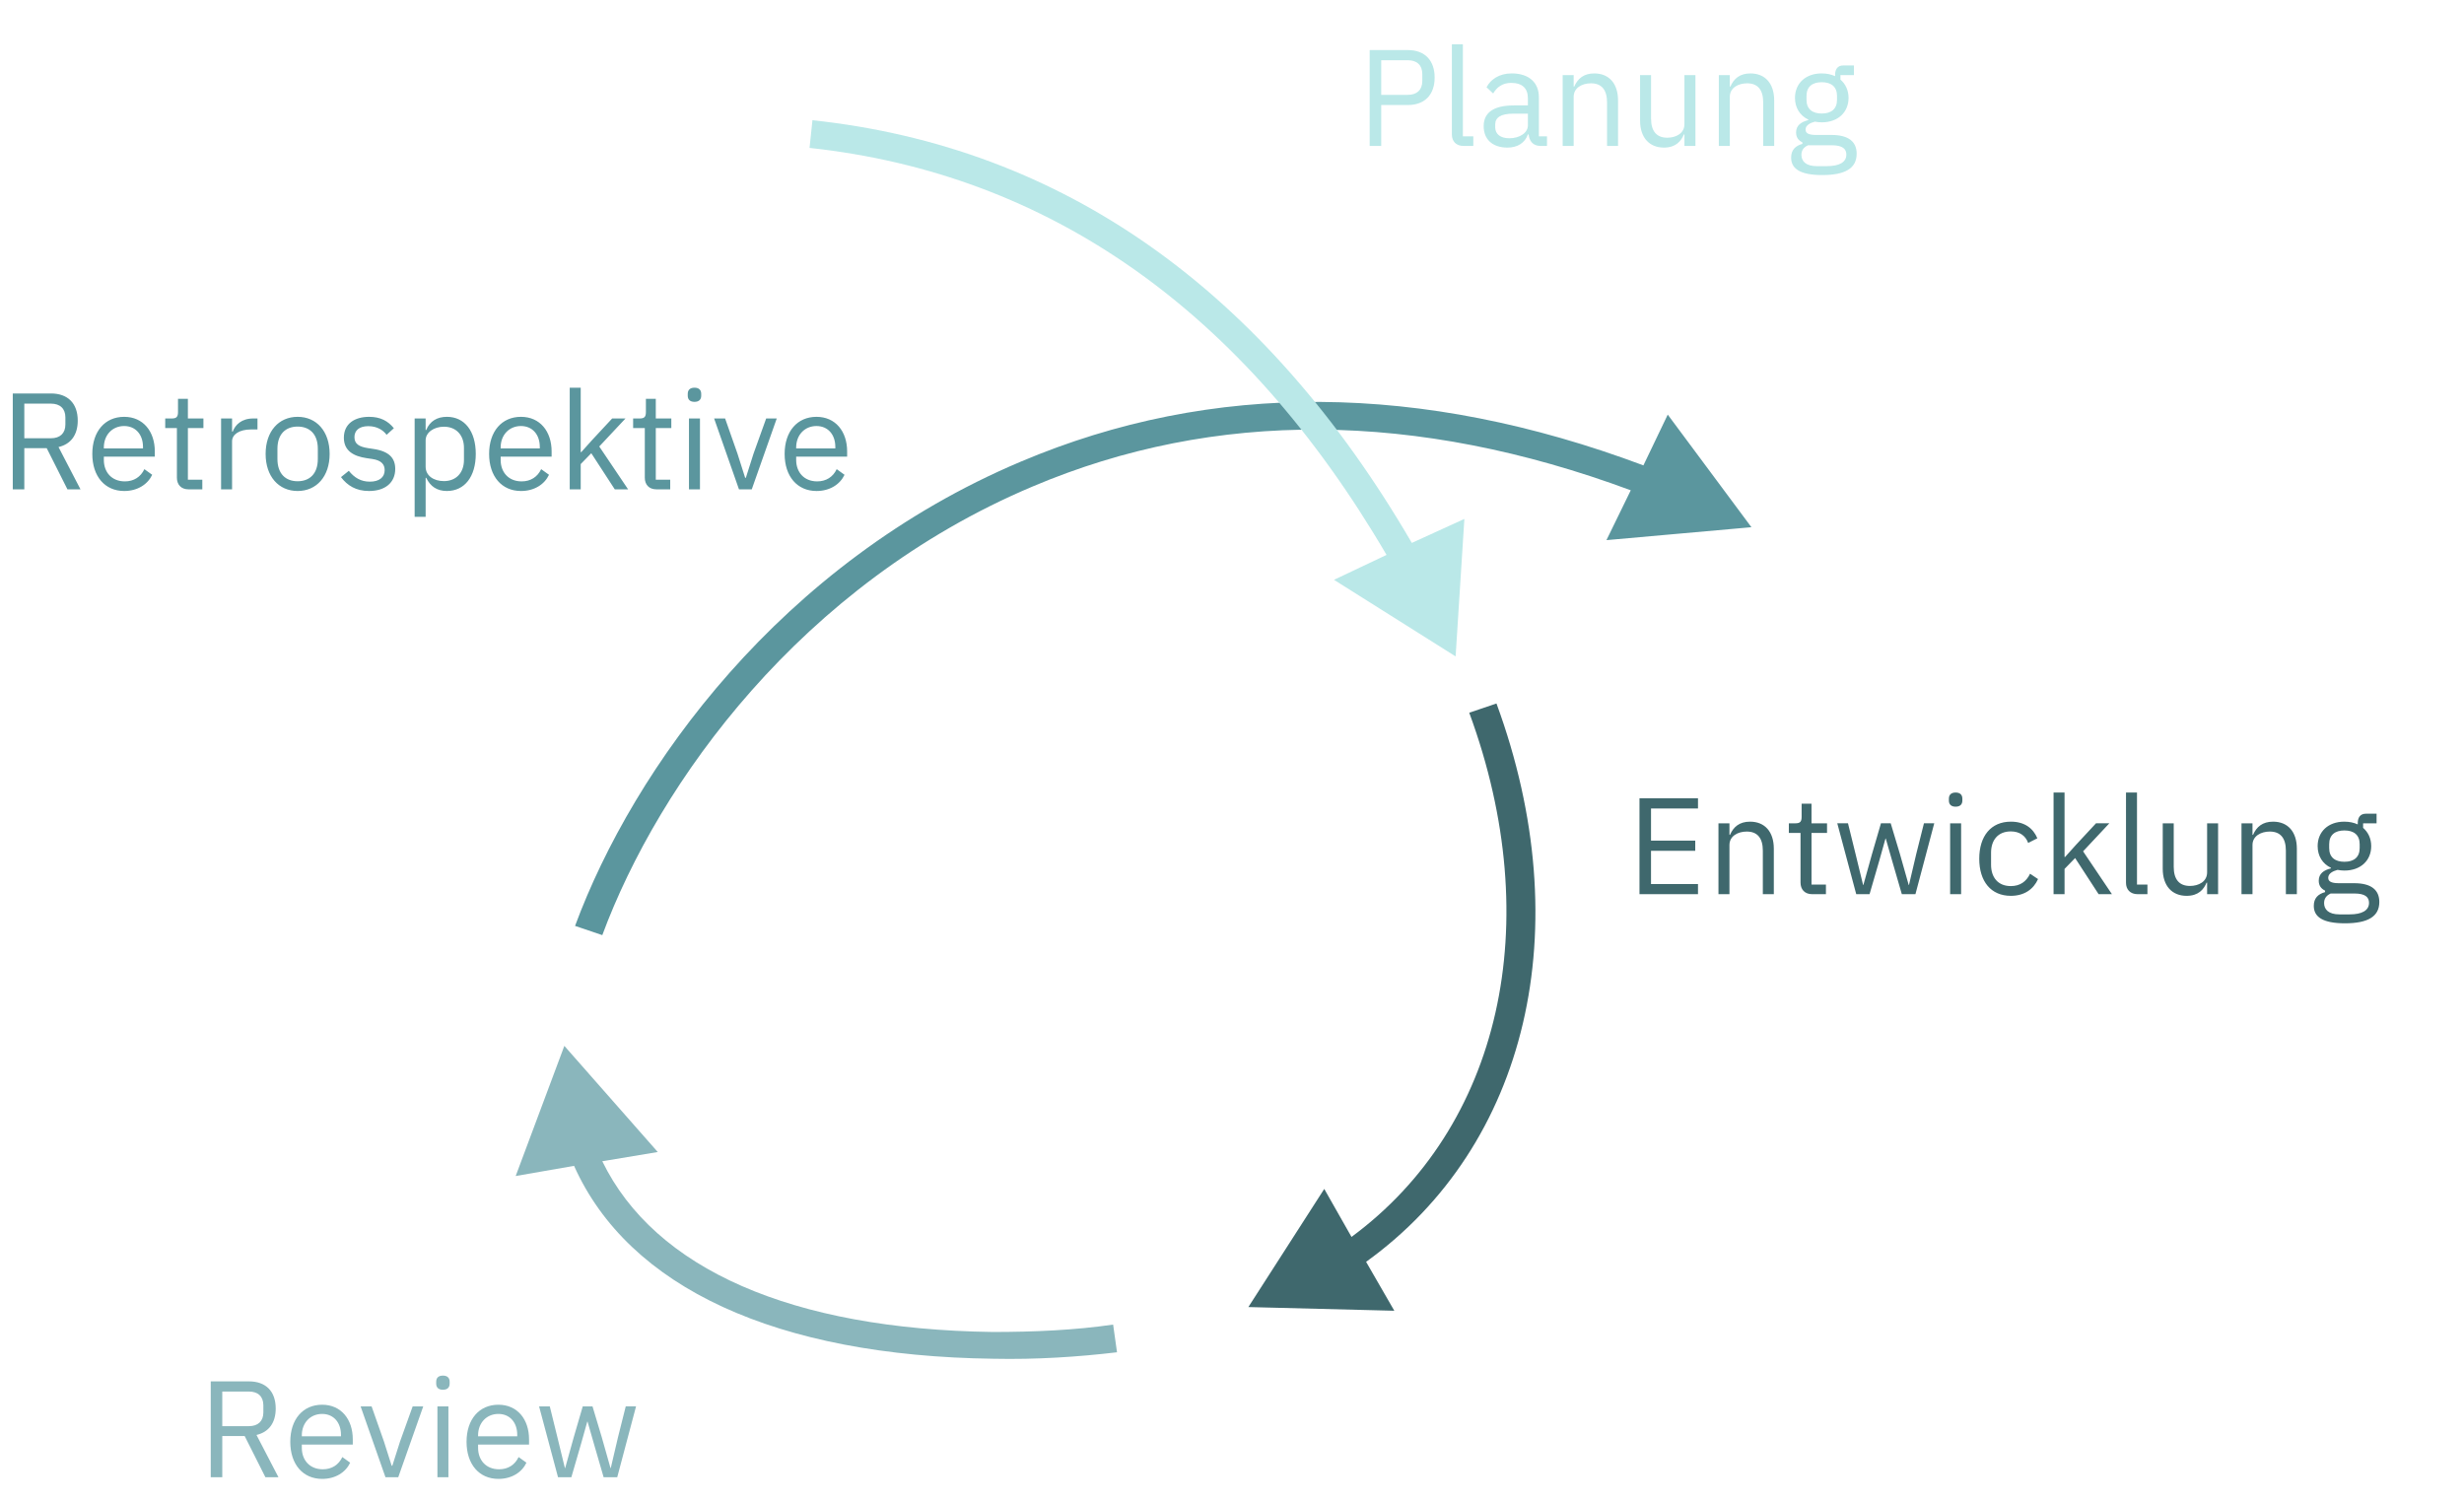
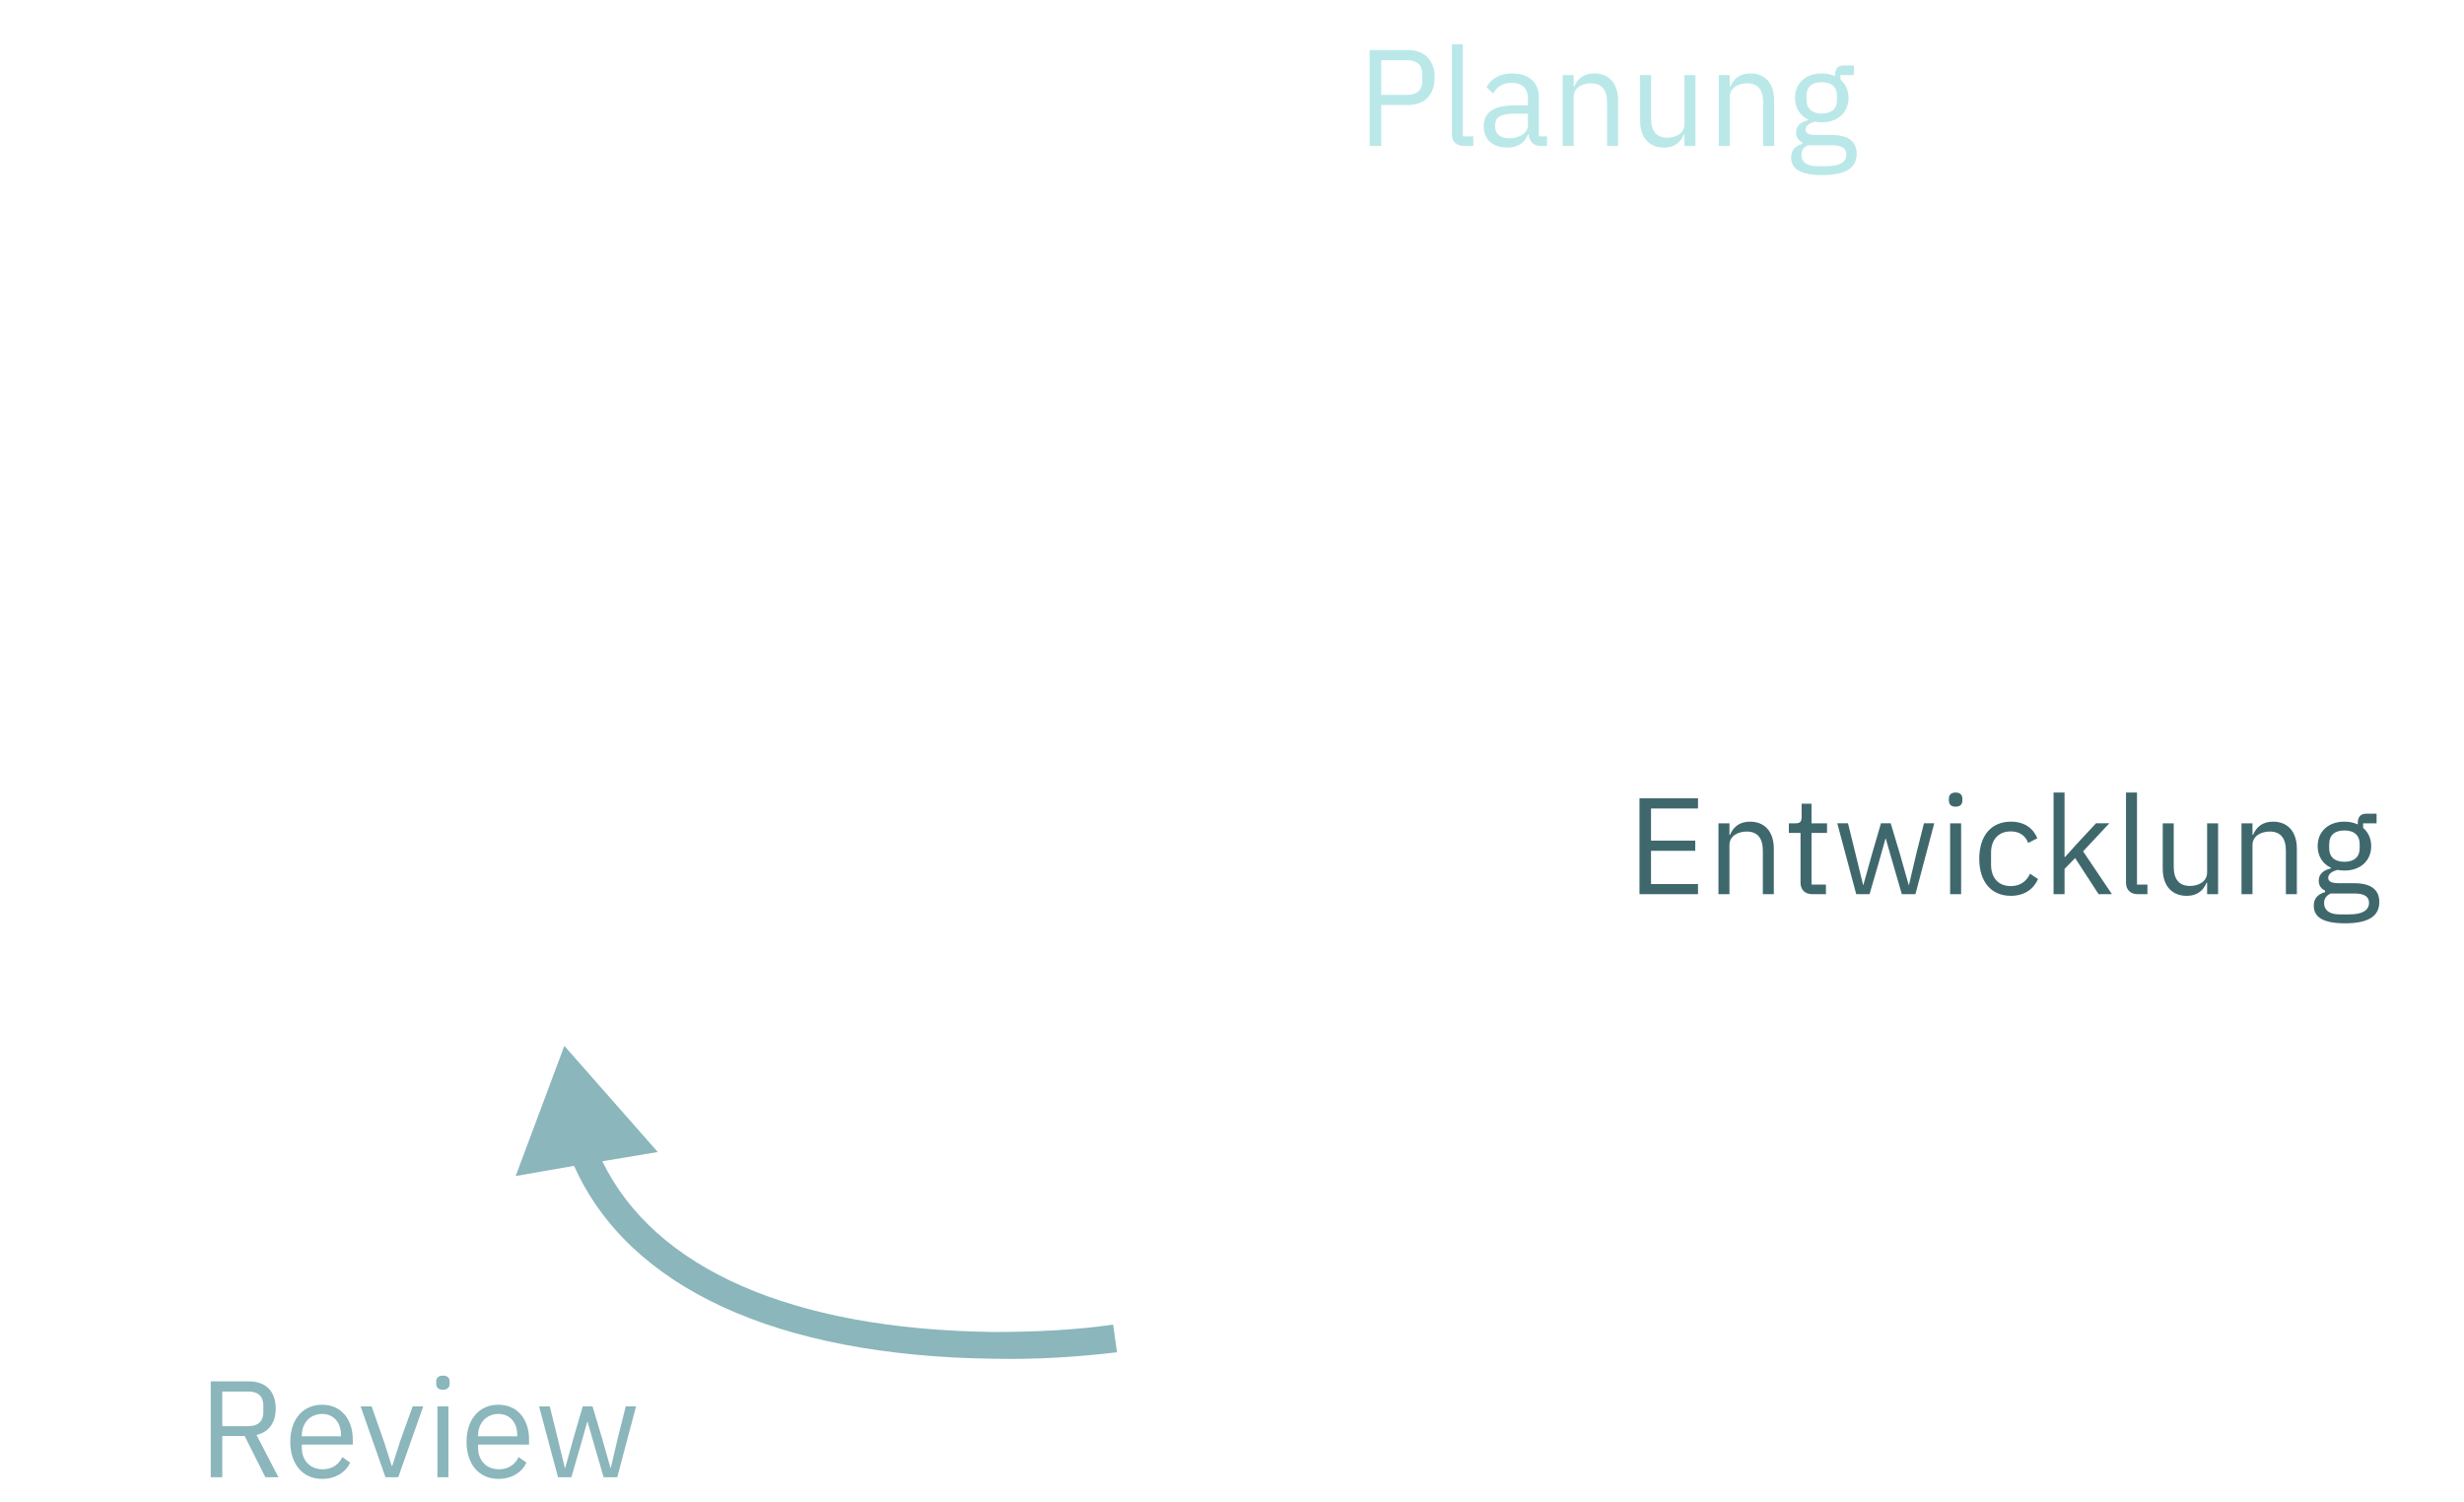
<svg xmlns="http://www.w3.org/2000/svg" width="287" height="175" fill="none">
-   <path d="m204 61.41-9.746-13.115-2.834 5.913c-25.84-9.675-50.206-9.89-72.533-.43-27.993 11.825-45.106 35.69-51.906 54.072l3.173 1.075c6.573-17.737 23.12-40.85 50.093-52.245 21.307-9.03 44.767-8.815 69.7.43l-2.833 5.805L204 61.41Z" fill="#5B969E" />
  <path d="M115.6 155.15c-23.347-.322-39.327-7.31-45.447-19.887l6.46-1.075-10.88-12.363-5.667 15.158 6.8-1.183c6.347 14.19 23.574 22.145 48.847 22.468 4.987.107 9.86-.215 14.393-.753l-.453-3.225c-4.42.645-9.18.86-14.053.86Z" fill="#8AB6BC" />
-   <path d="m174.306 81.943-3.173 1.075c9.067 24.617 3.627 48.267-13.713 61.06l-3.174-5.59-8.84 13.76 17 .43-3.286-5.698c18.813-13.545 24.82-38.807 15.186-65.037Z" fill="#3F686D" />
  <path d="M160.88 17h-1.344V5.832h4.448c2 0 3.12 1.232 3.12 3.2 0 1.968-1.12 3.2-3.12 3.2h-3.104V17Zm0-9.984v4.032h3.104c1.056 0 1.68-.576 1.68-1.6v-.832c0-1.024-.624-1.6-1.68-1.6h-3.104ZM171.607 17h-1.136c-.88 0-1.36-.56-1.36-1.328V5.16h1.28v10.72h1.216V17Zm8.583 0h-.72c-.944 0-1.328-.576-1.424-1.344h-.08c-.352 1.008-1.232 1.536-2.384 1.536-1.744 0-2.768-.96-2.768-2.496 0-1.552 1.12-2.416 3.52-2.416h1.632v-.816c0-1.168-.64-1.808-1.952-1.808-.992 0-1.648.48-2.096 1.232l-.768-.72c.448-.88 1.44-1.616 2.928-1.616 1.984 0 3.168 1.04 3.168 2.784v4.544h.944V17Zm-4.4-.896c1.264 0 2.176-.656 2.176-1.504v-1.36h-1.696c-1.456 0-2.112.448-2.112 1.248v.336c0 .816.64 1.28 1.632 1.28Zm7.507.896h-1.28V8.744h1.28v1.344h.064c.4-.928 1.104-1.536 2.336-1.536 1.696 0 2.768 1.152 2.768 3.152V17h-1.28v-5.072c0-1.472-.64-2.224-1.872-2.224-1.024 0-2.016.512-2.016 1.568V17Zm12.902 0v-1.344h-.064c-.32.784-.944 1.536-2.32 1.536-1.696 0-2.784-1.152-2.784-3.152V8.744h1.28v5.072c0 1.472.656 2.224 1.888 2.224 1.008 0 2-.496 2-1.584V8.744h1.28V17h-1.28Zm5.286 0h-1.28V8.744h1.28v1.344h.064c.4-.928 1.104-1.536 2.336-1.536 1.696 0 2.768 1.152 2.768 3.152V17h-1.28v-5.072c0-1.472-.64-2.224-1.872-2.224-1.024 0-2.016.512-2.016 1.568V17Zm14.773.912c0 1.696-1.344 2.48-4 2.48-2.576 0-3.632-.736-3.632-2.032 0-.896.496-1.376 1.312-1.6v-.176c-.464-.224-.736-.592-.736-1.152 0-.832.592-1.232 1.424-1.44v-.064c-.976-.464-1.552-1.376-1.552-2.528 0-1.68 1.232-2.848 3.104-2.848.592 0 1.12.112 1.568.32v-.144c0-.64.272-1.104.96-1.104h1.232v1.12h-1.568v.528c.592.512.944 1.248.944 2.128 0 1.68-1.232 2.848-3.12 2.848-.272 0-.56-.032-.8-.08-.544.144-1.088.416-1.088.928 0 .496.512.624 1.264.624h1.76c2.048 0 2.928.832 2.928 2.192Zm-1.2.096c0-.656-.432-1.088-1.712-1.088h-2.752c-.528.24-.768.608-.768 1.12 0 .72.496 1.312 1.792 1.312h1.184c1.424 0 2.256-.448 2.256-1.344Zm-2.864-4.784c1.088 0 1.776-.512 1.776-1.6v-.448c0-1.088-.688-1.6-1.776-1.6s-1.776.512-1.776 1.6v.448c0 1.088.688 1.6 1.776 1.6Z" fill="#BAE8E8" />
  <path d="M197.778 104.156h-6.816V92.988h6.816v1.184h-5.472v3.744h5.152V99.1h-5.152v3.872h5.472v1.184Zm3.664 0h-1.28V95.9h1.28v1.344h.064c.4-.928 1.104-1.536 2.336-1.536 1.696 0 2.768 1.152 2.768 3.152v5.296h-1.28v-5.072c0-1.472-.64-2.224-1.872-2.224-1.024 0-2.016.512-2.016 1.568v5.728Zm11.238 0h-1.6c-.88 0-1.36-.56-1.36-1.36V97.02h-1.36V95.9h.768c.544 0 .72-.192.72-.752v-1.536H211V95.9h1.808v1.12H211v6.016h1.68v1.12Zm3.529 0-2.208-8.256h1.248l.88 3.568.88 3.616h.032l1.008-3.616 1.04-3.568h1.136l1.072 3.568 1.024 3.616h.032l.848-3.616.896-3.568h1.2l-2.192 8.256h-1.584l-1.152-3.968-.72-2.512h-.032l-.704 2.512-1.152 3.968h-1.552Zm11.577-10.192c-.544 0-.784-.288-.784-.72v-.208c0-.432.24-.72.784-.72s.784.288.784.72v.208c0 .432-.24.72-.784.72Zm-.64 10.192V95.9h1.28v8.256h-1.28Zm7.072.192c-2.32 0-3.68-1.68-3.68-4.32 0-2.64 1.36-4.32 3.68-4.32 1.632 0 2.608.8 3.088 1.936l-1.072.544c-.304-.848-1.008-1.344-2.016-1.344-1.52 0-2.304 1.04-2.304 2.48v1.408c0 1.44.784 2.48 2.304 2.48 1.04 0 1.792-.496 2.24-1.44l.928.624c-.528 1.184-1.6 1.952-3.168 1.952Zm4.975-.192v-11.84h1.28v7.504h.064l1.264-1.408 2.336-2.512h1.552l-3.056 3.264 3.36 4.992h-1.552l-2.736-4.208-1.232 1.264v2.944h-1.28Zm10.934 0h-1.136c-.88 0-1.36-.56-1.36-1.328V92.316h1.28v10.72h1.216v1.12Zm6.951 0v-1.344h-.064c-.32.784-.944 1.536-2.32 1.536-1.696 0-2.784-1.152-2.784-3.152V95.9h1.28v5.072c0 1.472.656 2.224 1.888 2.224 1.008 0 2-.496 2-1.584V95.9h1.28v8.256h-1.28Zm5.286 0h-1.28V95.9h1.28v1.344h.064c.4-.928 1.104-1.536 2.336-1.536 1.696 0 2.768 1.152 2.768 3.152v5.296h-1.28v-5.072c0-1.472-.64-2.224-1.872-2.224-1.024 0-2.016.512-2.016 1.568v5.728Zm14.773.912c0 1.696-1.344 2.48-4 2.48-2.576 0-3.632-.736-3.632-2.032 0-.896.496-1.376 1.312-1.6v-.176c-.464-.224-.736-.592-.736-1.152 0-.832.592-1.232 1.424-1.44v-.064c-.976-.464-1.552-1.376-1.552-2.528 0-1.68 1.232-2.848 3.104-2.848.592 0 1.12.112 1.568.32v-.144c0-.64.272-1.104.96-1.104h1.232v1.12h-1.568v.528c.592.512.944 1.248.944 2.128 0 1.68-1.232 2.848-3.12 2.848-.272 0-.56-.032-.8-.08-.544.144-1.088.416-1.088.928 0 .496.512.624 1.264.624h1.76c2.048 0 2.928.832 2.928 2.192Zm-1.2.096c0-.656-.432-1.088-1.712-1.088h-2.752c-.528.24-.768.608-.768 1.12 0 .72.496 1.312 1.792 1.312h1.184c1.424 0 2.256-.448 2.256-1.344Zm-2.864-4.784c1.088 0 1.776-.512 1.776-1.6v-.448c0-1.088-.688-1.6-1.776-1.6s-1.776.512-1.776 1.6v.448c0 1.088.688 1.6 1.776 1.6Z" fill="#3F686D" />
  <path d="M25.89 167.272v4.8h-1.343v-11.168h4.448c1.952 0 3.12 1.136 3.12 3.168 0 1.632-.784 2.736-2.24 3.072l2.56 4.928h-1.52l-2.416-4.8H25.89Zm0-1.152h3.105c1.056 0 1.68-.576 1.68-1.6v-.832c0-1.024-.624-1.6-1.68-1.6H25.89v4.032Zm11.633 6.144c-2.24 0-3.712-1.696-3.712-4.32 0-2.624 1.472-4.32 3.712-4.32 2.208 0 3.568 1.696 3.568 4.032v.608h-5.936v.384c0 1.424.912 2.496 2.448 2.496 1.04 0 1.84-.512 2.272-1.424l.912.656c-.528 1.12-1.712 1.888-3.264 1.888Zm0-7.568c-1.392 0-2.368 1.056-2.368 2.496v.112h4.56v-.176c0-1.456-.88-2.432-2.192-2.432Zm8.864 7.376h-1.488l-2.896-8.256h1.28l1.44 4.096.896 2.816h.08l.896-2.816 1.472-4.096h1.232l-2.912 8.256Zm5.203-10.192c-.544 0-.784-.288-.784-.72v-.208c0-.432.24-.72.784-.72s.784.288.784.72v.208c0 .432-.24.72-.784.72Zm-.64 10.192v-8.256h1.28v8.256h-1.28Zm7.104.192c-2.24 0-3.712-1.696-3.712-4.32 0-2.624 1.472-4.32 3.712-4.32 2.208 0 3.568 1.696 3.568 4.032v.608h-5.936v.384c0 1.424.912 2.496 2.448 2.496 1.04 0 1.84-.512 2.272-1.424l.912.656c-.528 1.12-1.712 1.888-3.264 1.888Zm0-7.568c-1.392 0-2.368 1.056-2.368 2.496v.112h4.56v-.176c0-1.456-.88-2.432-2.192-2.432Zm6.943 7.376-2.208-8.256h1.248l.88 3.568.88 3.616h.032l1.008-3.616 1.04-3.568h1.136l1.072 3.568L71.109 171h.032l.848-3.616.896-3.568h1.2l-2.192 8.256h-1.584l-1.152-3.968-.72-2.512h-.032l-.704 2.512-1.152 3.968h-1.552Z" fill="#8AB6BC" />
-   <path d="M2.832 52.2V57H1.488V45.832h4.448c1.952 0 3.12 1.136 3.12 3.168 0 1.632-.784 2.736-2.24 3.072L9.376 57h-1.52L5.44 52.2H2.832Zm0-1.152h3.104c1.056 0 1.68-.576 1.68-1.6v-.832c0-1.024-.624-1.6-1.68-1.6H2.832v4.032Zm11.632 6.144c-2.24 0-3.712-1.696-3.712-4.32 0-2.624 1.472-4.32 3.712-4.32 2.208 0 3.568 1.696 3.568 4.032v.608h-5.936v.384c0 1.424.912 2.496 2.448 2.496 1.04 0 1.84-.512 2.272-1.424l.912.656c-.528 1.12-1.712 1.888-3.264 1.888Zm0-7.568c-1.392 0-2.368 1.056-2.368 2.496v.112h4.56v-.176c0-1.456-.88-2.432-2.192-2.432ZM23.565 57h-1.6c-.88 0-1.36-.56-1.36-1.36v-5.776h-1.36v-1.12h.768c.544 0 .72-.192.72-.752v-1.536h1.152v2.288h1.808v1.12h-1.808v6.016h1.68V57Zm3.466 0h-1.28v-8.256h1.28v1.52h.08c.288-.784 1.04-1.52 2.384-1.52h.496v1.28h-.752c-1.376 0-2.208.592-2.208 1.376V57Zm7.636.192c-2.208 0-3.728-1.696-3.728-4.32 0-2.624 1.52-4.32 3.728-4.32 2.209 0 3.728 1.696 3.728 4.32 0 2.624-1.52 4.32-3.728 4.32Zm0-1.136c1.377 0 2.352-.848 2.352-2.592V52.28c0-1.744-.975-2.592-2.352-2.592-1.376 0-2.352.848-2.352 2.592v1.184c0 1.744.977 2.592 2.352 2.592Zm8.314 1.136c-1.52 0-2.528-.64-3.264-1.616l.912-.736c.64.8 1.408 1.264 2.448 1.264 1.088 0 1.728-.496 1.728-1.344 0-.64-.352-1.136-1.44-1.296l-.656-.096c-1.52-.224-2.656-.848-2.656-2.384 0-1.632 1.264-2.432 2.944-2.432 1.328 0 2.208.496 2.88 1.328l-.848.768c-.368-.512-1.072-1.008-2.128-1.008s-1.616.496-1.616 1.28c0 .8.56 1.12 1.584 1.28l.64.096c1.824.272 2.528 1.072 2.528 2.32 0 1.6-1.168 2.576-3.056 2.576Zm5.316 3.008V48.744h1.28v1.344h.065c.431-1.04 1.28-1.536 2.415-1.536 2.064 0 3.36 1.68 3.36 4.32 0 2.64-1.296 4.32-3.36 4.32-1.136 0-1.92-.512-2.416-1.536h-.063V60.2h-1.28Zm3.409-4.16c1.44 0 2.335-.992 2.335-2.464v-1.408c0-1.472-.895-2.464-2.335-2.464-1.169 0-2.129.672-2.129 1.584v3.072c0 1.072.96 1.68 2.129 1.68Zm8.977 1.152c-2.24 0-3.712-1.696-3.712-4.32 0-2.624 1.472-4.32 3.712-4.32 2.208 0 3.568 1.696 3.568 4.032v.608h-5.936v.384c0 1.424.912 2.496 2.448 2.496 1.04 0 1.84-.512 2.272-1.424l.912.656c-.528 1.12-1.712 1.888-3.264 1.888Zm0-7.568c-1.392 0-2.368 1.056-2.368 2.496v.112h4.56v-.176c0-1.456-.88-2.432-2.192-2.432ZM66.36 57V45.16h1.28v7.504h.064l1.264-1.408 2.336-2.512h1.552L69.8 52.008 73.16 57h-1.552l-2.736-4.208-1.232 1.264V57h-1.28Zm11.705 0h-1.6c-.88 0-1.36-.56-1.36-1.36v-5.776h-1.36v-1.12h.768c.544 0 .72-.192.72-.752v-1.536h1.152v2.288h1.808v1.12h-1.808v6.016h1.68V57Zm2.826-10.192c-.544 0-.784-.288-.784-.72v-.208c0-.432.24-.72.784-.72s.784.288.784.72v.208c0 .432-.24.72-.784.72ZM80.25 57v-8.256h1.28V57h-1.28Zm7.312 0h-1.488l-2.896-8.256h1.28l1.44 4.096.896 2.816h.08l.896-2.816 1.472-4.096h1.232L87.563 57Zm7.542.192c-2.24 0-3.712-1.696-3.712-4.32 0-2.624 1.472-4.32 3.712-4.32 2.208 0 3.568 1.696 3.568 4.032v.608h-5.936v.384c0 1.424.912 2.496 2.448 2.496 1.04 0 1.84-.512 2.272-1.424l.912.656c-.528 1.12-1.712 1.888-3.264 1.888Zm0-7.568c-1.392 0-2.368 1.056-2.368 2.496v.112h4.56v-.176c0-1.456-.88-2.432-2.192-2.432Z" fill="#5B969E" />
-   <path d="M164.446 63.238C147.22 33.675 123.76 17.12 94.633 14.003l-.34 3.225c27.88 3.01 50.547 18.92 67.207 47.407l-6.12 2.903 14.166 8.922 1.02-16.017-6.12 2.795Z" fill="#BAE8E8" />
</svg>